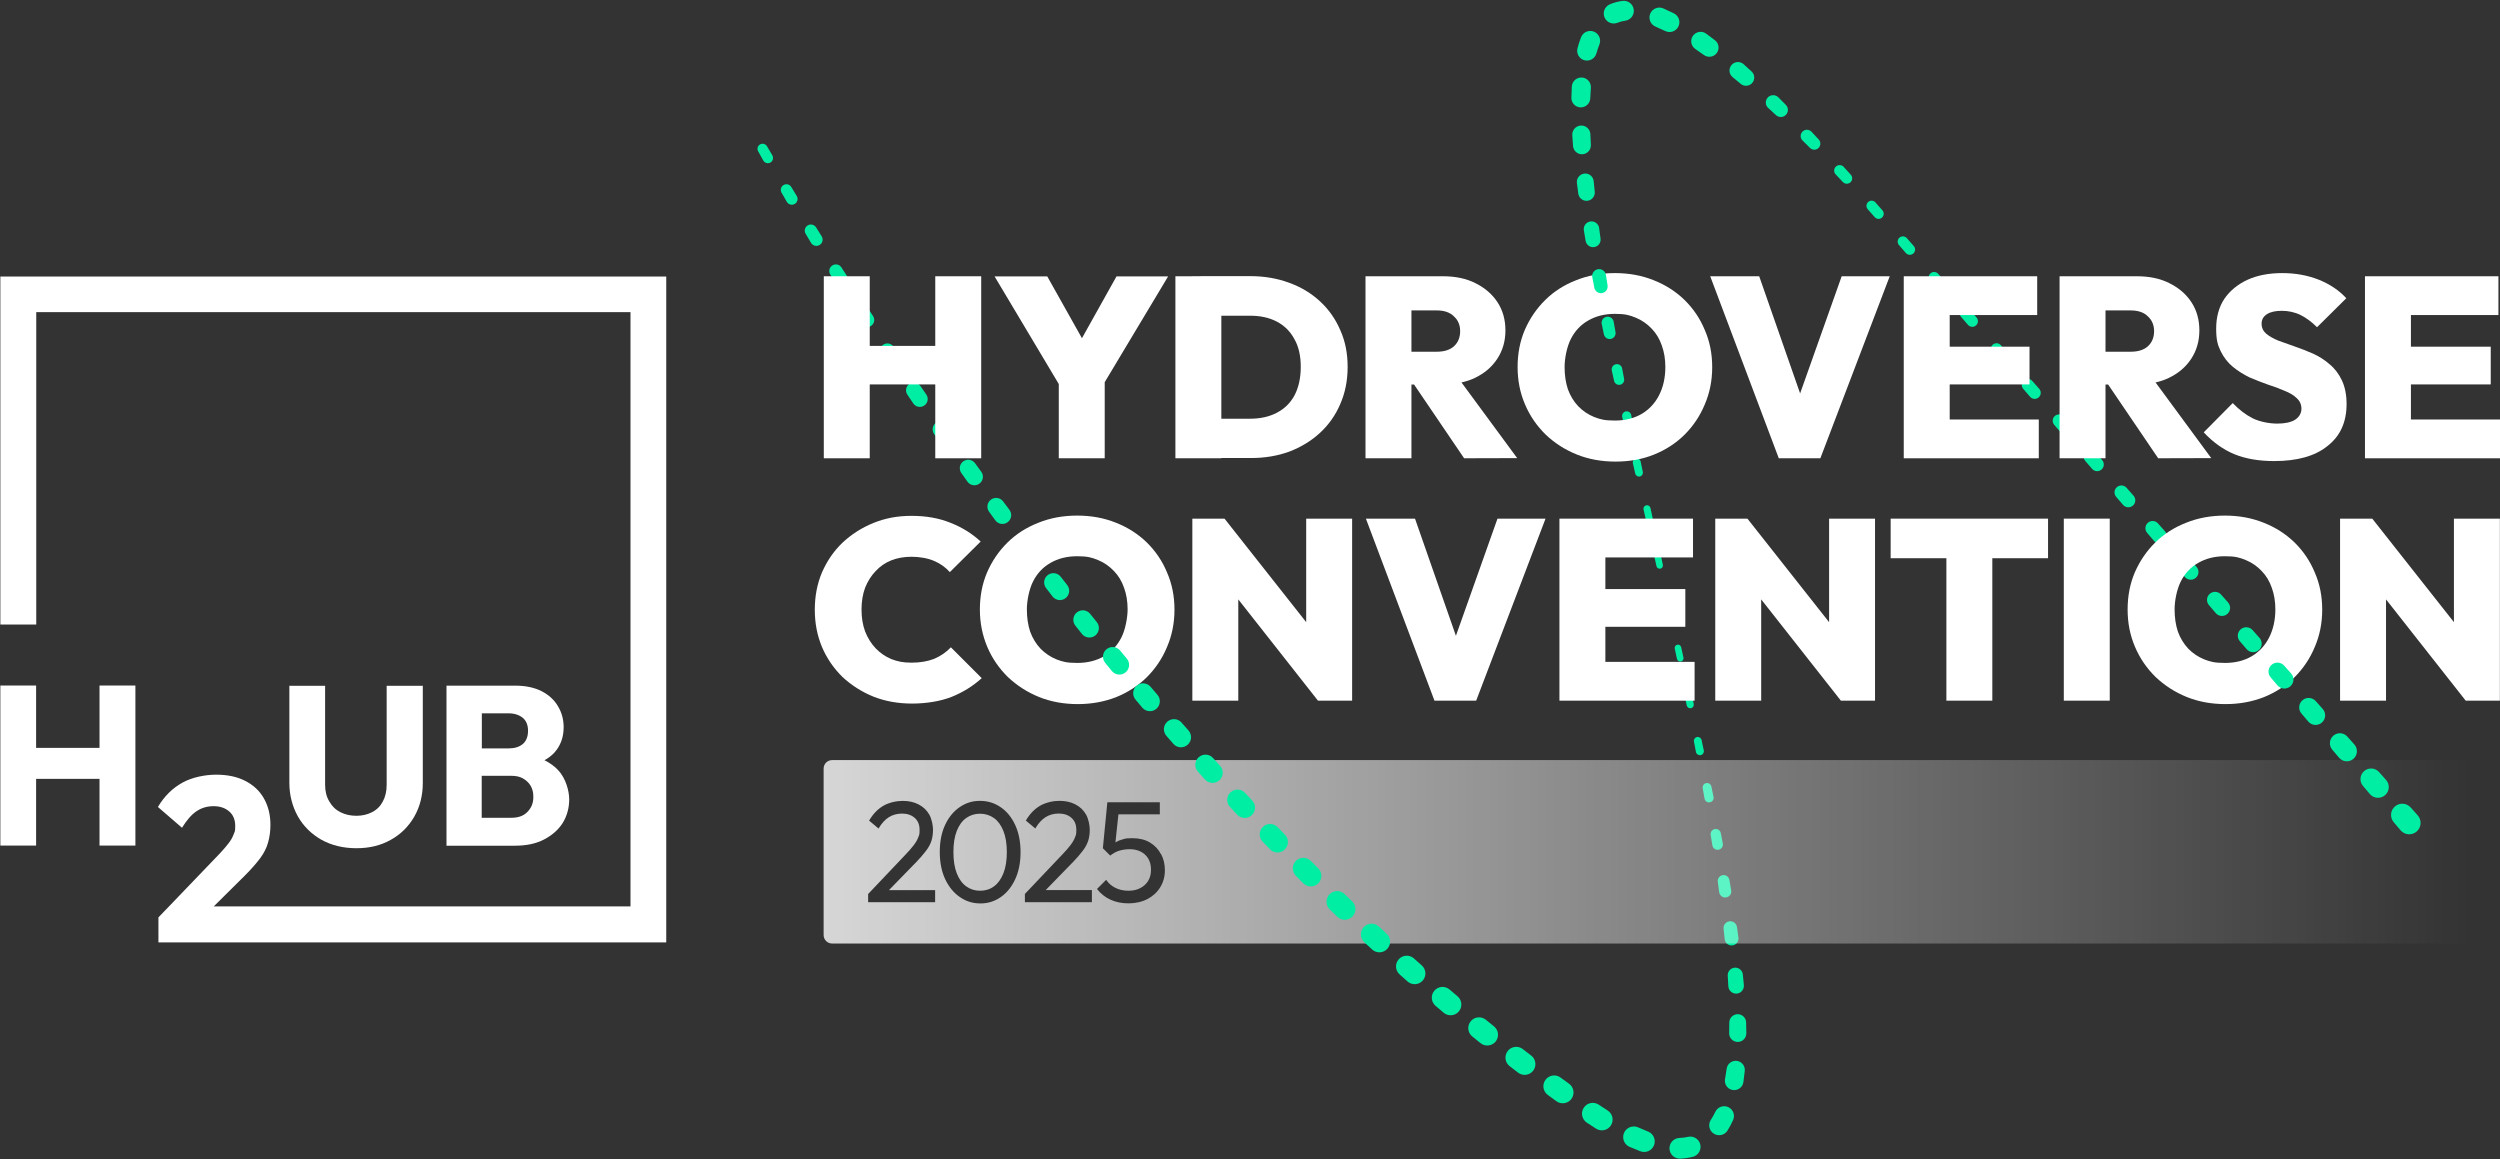
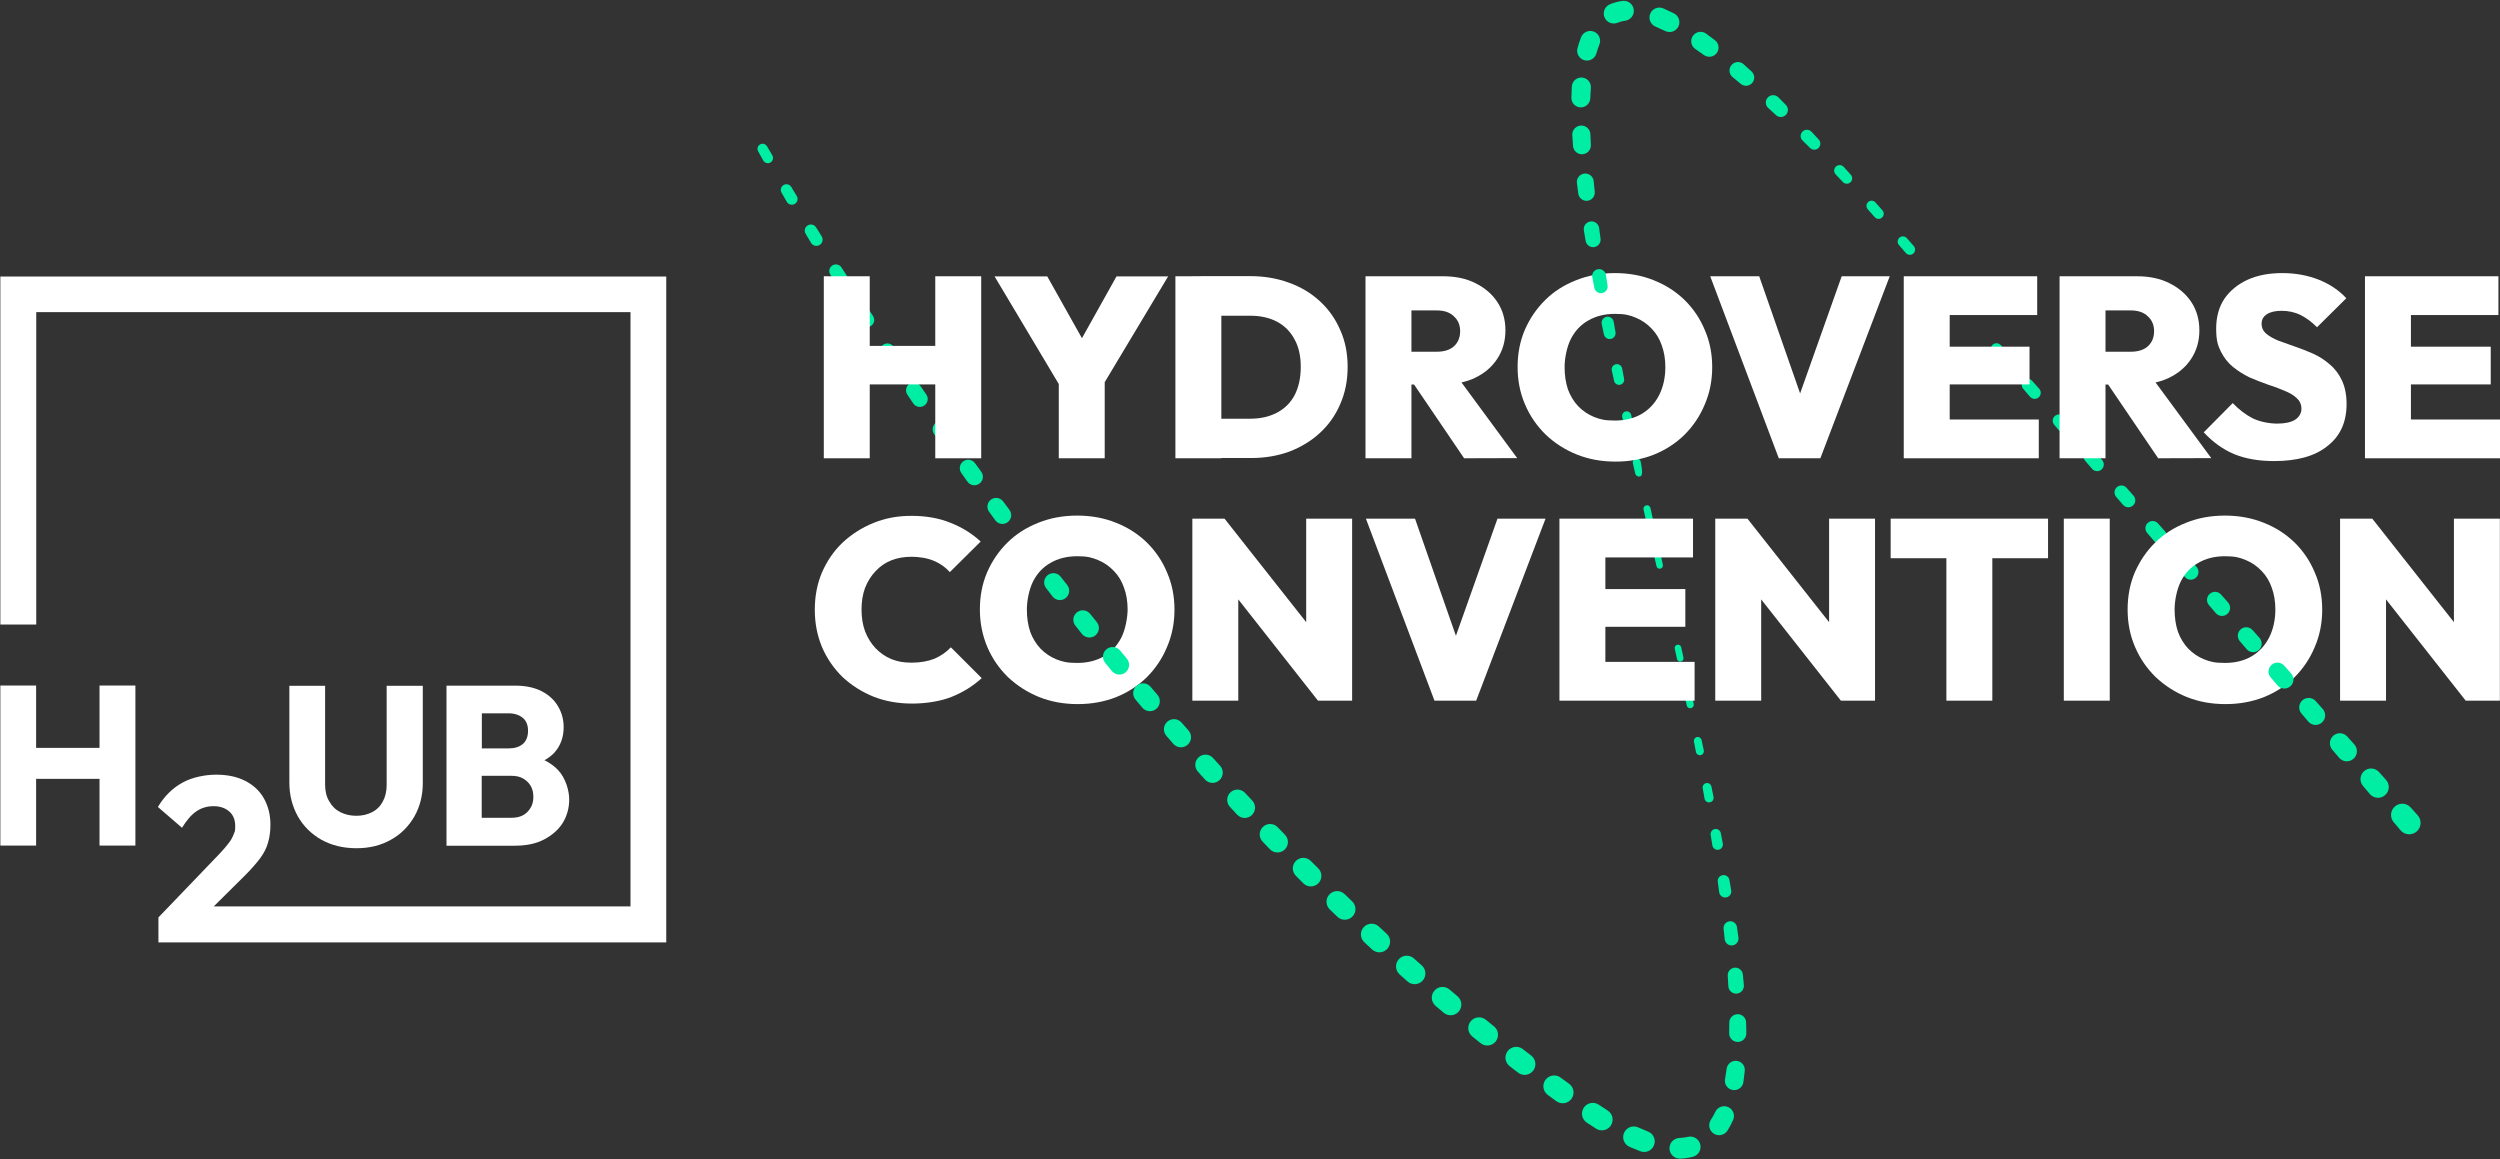
<svg xmlns="http://www.w3.org/2000/svg" width="1184" height="549" viewBox="0 0 1184 549" fill="none">
  <rect x="0" y="0" width="1184" height="549" fill="#333333" stroke="none" />
  <path d="M363.25 69.267L365.777 73.568C366.467 74.753 366.072 76.264 364.899 76.954C363.727 77.644 362.21 77.249 361.52 76.076C361.514 76.064 361.501 76.038 361.489 76.026L359.056 71.65C358.41 70.49 358.83 69.023 359.99 68.377C361.138 67.744 362.573 68.139 363.232 69.261V69.274L363.25 69.267Z" fill="#00EDA4" />
  <path d="M374.749 88.553L377.338 92.816C378.122 94.108 377.708 95.788 376.423 96.566C375.138 97.343 373.464 96.935 372.68 95.65L372.655 95.6L370.147 91.268C369.407 89.989 369.84 88.352 371.119 87.613C372.379 86.879 373.99 87.299 374.743 88.534V88.547L374.749 88.553Z" fill="#00EDA4" />
  <path d="M386.504 107.692L389.149 111.924C390.015 113.316 389.595 115.134 388.215 115.999C386.83 116.865 385.012 116.445 384.146 115.065C384.14 115.053 384.121 115.028 384.115 115.015L381.545 110.721C380.723 109.347 381.168 107.561 382.548 106.739C383.908 105.931 385.657 106.357 386.497 107.686V107.699L386.504 107.692Z" fill="#00EDA4" />
  <path d="M398.515 126.666L401.211 130.86C402.158 132.346 401.732 134.309 400.258 135.261C398.785 136.208 396.816 135.782 395.87 134.309C395.863 134.296 395.845 134.271 395.838 134.258L393.211 129.995C392.302 128.522 392.76 126.597 394.233 125.688C395.688 124.791 397.587 125.224 398.509 126.66V126.672L398.515 126.666Z" fill="#00EDA4" />
  <path d="M410.735 145.512L413.481 149.681C414.503 151.242 414.077 153.33 412.522 154.352C410.974 155.374 408.886 154.948 407.864 153.393C407.858 153.38 407.839 153.355 407.833 153.349L405.149 149.123C404.165 147.575 404.623 145.518 406.171 144.534C407.701 143.562 409.732 144.001 410.729 145.506V145.518L410.735 145.512Z" fill="#00EDA4" />
  <path d="M423.18 164.201L425.977 168.333C427.074 169.963 426.647 172.17 425.024 173.273C423.4 174.37 421.193 173.944 420.09 172.32C420.083 172.308 420.064 172.283 420.058 172.27L417.325 168.076C416.265 166.452 416.723 164.277 418.347 163.217C419.952 162.17 422.096 162.603 423.168 164.189V164.201H423.18Z" fill="#00EDA4" />
  <path d="M435.852 182.741L438.698 186.842C439.877 188.547 439.457 190.873 437.758 192.051C436.065 193.23 433.733 192.81 432.554 191.111C432.548 191.099 432.529 191.073 432.517 191.061L429.727 186.898C428.592 185.205 429.043 182.904 430.742 181.769C432.422 180.647 434.686 181.08 435.833 182.729V182.741H435.852Z" fill="#00EDA4" />
  <path d="M448.71 201.14L451.594 205.209C452.836 206.964 452.422 209.39 450.673 210.625C448.923 211.867 446.503 211.453 445.262 209.704C445.262 209.698 445.237 209.672 445.231 209.666L442.384 205.541C441.174 203.792 441.613 201.397 443.362 200.187C445.099 198.989 447.469 199.409 448.685 201.127V201.14H448.71Z" fill="#00EDA4" />
  <path d="M461.79 219.391L464.724 223.422H464.73C466.04 225.228 465.645 227.742 463.846 229.052C462.047 230.362 459.533 229.967 458.222 228.168C458.222 228.162 458.197 228.137 458.191 228.124L455.294 224.036C454.022 222.237 454.442 219.748 456.241 218.469C458.028 217.203 460.492 217.61 461.777 219.372V219.384L461.79 219.391Z" fill="#00EDA4" />
  <path d="M475.092 237.472L478.076 241.466V241.478C479.461 243.322 479.085 245.93 477.242 247.309C475.399 248.688 472.784 248.312 471.411 246.469C471.411 246.463 471.386 246.431 471.38 246.425L468.433 242.375C467.092 240.525 467.499 237.942 469.342 236.601C471.173 235.265 473.731 235.66 475.085 237.466V237.478L475.092 237.472Z" fill="#00EDA4" />
  <path d="M488.621 255.385L491.655 259.342V259.354C493.11 261.241 492.753 263.943 490.865 265.392C488.978 266.84 486.276 266.483 484.828 264.595C484.828 264.589 484.803 264.564 484.797 264.558L481.793 260.545C480.377 258.652 480.759 255.975 482.652 254.558C484.533 253.154 487.185 253.523 488.608 255.379V255.392L488.621 255.385Z" fill="#00EDA4" />
  <path d="M502.345 273.141L505.424 277.059V277.072C506.935 278.984 506.602 281.755 504.69 283.26C502.778 284.764 500.007 284.432 498.502 282.514L498.477 282.482L495.418 278.514C493.938 276.595 494.295 273.843 496.214 272.363C498.12 270.896 500.853 271.235 502.339 273.122V273.134L502.345 273.141Z" fill="#00EDA4" />
  <path d="M795.416 538.925C796.789 538.881 798.124 538.718 799.397 538.418H799.416C802.03 537.797 804.644 539.421 805.259 542.035C805.867 544.618 804.287 547.207 801.723 547.859C799.76 548.361 797.773 548.631 795.817 548.725H795.804C793.096 548.856 790.801 546.769 790.669 544.06C790.538 541.352 792.626 539.057 795.334 538.925C795.353 538.925 795.403 538.925 795.422 538.925H795.416Z" fill="#00EDA4" />
  <path d="M810.254 530.36C811.037 529.175 811.74 527.896 812.379 526.56V526.548C813.489 524.234 816.254 523.256 818.567 524.36C820.843 525.444 821.827 528.153 820.799 530.441C820.04 532.128 819.175 533.802 818.16 535.419V535.432C816.774 537.626 813.884 538.297 811.683 536.918C809.489 535.545 808.818 532.648 810.197 530.448C810.21 530.422 810.241 530.379 810.26 530.353L810.254 530.36Z" fill="#00EDA4" />
  <path d="M816.994 511.012L817.721 506.266L817.752 506.072C818.116 503.708 820.323 502.091 822.68 502.448C824.994 502.806 826.599 504.937 826.316 507.251L825.683 512.411C825.389 514.824 823.188 516.542 820.774 516.247C818.36 515.953 816.643 513.752 816.937 511.338C816.937 511.301 816.95 511.263 816.95 511.226L816.981 511.006L816.994 511.012Z" fill="#00EDA4" />
  <path d="M818.937 489.262L818.994 484.347V484.259C819.019 482.058 820.831 480.29 823.031 480.321C825.194 480.347 826.931 482.096 826.969 484.24L827.063 489.325C827.1 491.569 825.314 493.425 823.069 493.462C820.825 493.5 818.969 491.713 818.931 489.469C818.931 489.431 818.931 489.4 818.931 489.362V489.256L818.937 489.262Z" fill="#00EDA4" />
  <path d="M818.542 467.074L818.254 462.127V462.083C818.135 460.102 819.646 458.403 821.627 458.284C823.564 458.171 825.232 459.619 825.414 461.532L825.89 466.553C826.085 468.578 824.592 470.372 822.574 470.566C820.549 470.76 818.749 469.268 818.561 467.249C818.561 467.212 818.555 467.174 818.555 467.136V467.074H818.542Z" fill="#00EDA4" />
  <path d="M816.807 444.805L816.293 439.858V439.833C816.105 438.078 817.377 436.51 819.133 436.328C820.845 436.153 822.387 437.369 822.625 439.056L823.327 444.034C823.578 445.827 822.33 447.488 820.537 447.739C818.744 447.99 817.083 446.742 816.832 444.949C816.832 444.918 816.826 444.88 816.82 444.849V444.811L816.807 444.805Z" fill="#00EDA4" />
  <path d="M814.206 422.551L813.541 417.61V417.598C813.334 416.068 814.4 414.663 815.93 414.457C817.422 414.256 818.801 415.278 819.052 416.751L819.898 421.692C820.168 423.259 819.115 424.745 817.547 425.014C815.98 425.284 814.494 424.231 814.224 422.663C814.224 422.632 814.212 422.601 814.212 422.576V422.551H814.206Z" fill="#00EDA4" />
  <path d="M810.969 400.359L810.179 395.431V395.419C809.966 394.089 810.869 392.842 812.198 392.629C813.502 392.422 814.725 393.287 814.976 394.572L815.916 399.494C816.179 400.854 815.283 402.171 813.922 402.428C812.562 402.685 811.245 401.795 810.988 400.434C810.988 400.415 810.982 400.39 810.976 400.371V400.353L810.969 400.359Z" fill="#00EDA4" />
  <path d="M807.27 378.224L806.398 373.303C806.198 372.155 806.957 371.071 808.098 370.864C809.214 370.663 810.286 371.397 810.518 372.5L811.533 377.403C811.778 378.575 811.025 379.723 809.847 379.967C808.668 380.212 807.527 379.453 807.283 378.281C807.283 378.262 807.276 378.243 807.27 378.23V378.212V378.224Z" fill="#00EDA4" />
  <path d="M803.201 356.129L802.248 351.226C802.054 350.223 802.706 349.251 803.709 349.057C804.7 348.863 805.653 349.502 805.866 350.48L806.913 355.377C807.132 356.399 806.48 357.408 805.458 357.627C804.436 357.847 803.427 357.195 803.208 356.173C803.208 356.167 803.208 356.154 803.208 356.148V356.135L803.201 356.129Z" fill="#00EDA4" />
  <path d="M798.831 334.086L797.822 329.196C797.634 328.293 798.21 327.409 799.113 327.221C800.01 327.033 800.888 327.61 801.082 328.5L802.148 333.384C802.348 334.3 801.772 335.202 800.856 335.403C799.941 335.604 799.038 335.021 798.837 334.111V334.093L798.831 334.086Z" fill="#00EDA4" />
  <path d="M794.217 312.076L793.163 307.192C792.982 306.352 793.514 305.518 794.355 305.336C795.195 305.155 796.029 305.681 796.21 306.528L797.289 311.412C797.477 312.258 796.938 313.098 796.091 313.286C795.245 313.474 794.405 312.935 794.217 312.089V312.076Z" fill="#00EDA4" />
  <path d="M789.434 290.113L788.343 285.235C788.161 284.414 788.675 283.599 789.496 283.417C790.318 283.235 791.133 283.749 791.314 284.57L792.393 289.454C792.575 290.276 792.054 291.084 791.239 291.266C790.424 291.448 789.609 290.934 789.427 290.113H789.434Z" fill="#00EDA4" />
  <path d="M784.518 268.155L783.409 263.278C783.214 262.431 783.747 261.597 784.587 261.403C785.434 261.209 786.274 261.742 786.462 262.582V262.594L787.534 267.478C787.716 268.312 787.189 269.133 786.355 269.321C785.528 269.503 784.706 268.983 784.518 268.155Z" fill="#00EDA4" />
  <path d="M779.503 246.22L778.381 241.342C778.174 240.433 778.738 239.53 779.647 239.317C780.557 239.104 781.459 239.674 781.672 240.583C781.672 240.583 781.672 240.602 781.672 240.608L782.726 245.499C782.92 246.389 782.35 247.267 781.459 247.461C780.575 247.649 779.704 247.097 779.503 246.22Z" fill="#00EDA4" />
-   <path d="M774.451 224.282L773.328 219.41C773.096 218.395 773.73 217.379 774.745 217.147C775.761 216.915 776.777 217.548 777.009 218.564C777.009 218.577 777.015 218.595 777.015 218.602L778.037 223.492C778.244 224.483 777.61 225.461 776.62 225.667C775.642 225.874 774.676 225.254 774.457 224.282H774.451Z" fill="#00EDA4" />
+   <path d="M774.451 224.282L773.328 219.41C773.096 218.395 773.73 217.379 774.745 217.147C775.761 216.915 776.777 217.548 777.009 218.564C777.009 218.577 777.015 218.595 777.015 218.602C778.244 224.483 777.61 225.461 776.62 225.667C775.642 225.874 774.676 225.254 774.457 224.282H774.451Z" fill="#00EDA4" />
  <path d="M769.396 202.344L768.28 197.466C768.01 196.293 768.744 195.127 769.916 194.858C771.089 194.588 772.255 195.322 772.524 196.494C772.524 196.513 772.531 196.525 772.537 196.544V196.557L773.521 201.46C773.753 202.601 773.013 203.71 771.872 203.942C770.75 204.168 769.659 203.453 769.402 202.35L769.396 202.344Z" fill="#00EDA4" />
  <path d="M787.878 4.035L792.693 6.305C795.019 7.402 796.016 10.173 794.919 12.499C793.834 14.806 791.094 15.809 788.781 14.756L788.492 14.624L784.241 12.687L783.934 12.549C781.577 11.477 780.536 8.693 781.608 6.336C782.68 3.979 785.464 2.938 787.821 4.01C787.834 4.01 787.865 4.029 787.878 4.035Z" fill="#00EDA4" />
  <path d="M808.073 15.959L812.167 19.031C814.098 20.48 814.487 23.213 813.039 25.144C811.622 27.031 808.97 27.445 807.045 26.103L806.945 26.034L802.945 23.232L802.851 23.163C800.838 21.752 800.349 18.981 801.76 16.968C803.17 14.956 805.942 14.467 807.954 15.878C807.985 15.903 808.036 15.94 808.073 15.965V15.959Z" fill="#00EDA4" />
  <path d="M825.803 30.441L829.539 33.846C831.132 35.294 831.245 37.764 829.796 39.356C828.392 40.899 826.028 41.055 824.436 39.739L824.386 39.695L820.58 36.541L820.536 36.504C818.825 35.087 818.586 32.554 820.003 30.842C821.42 29.131 823.953 28.892 825.665 30.309C825.709 30.347 825.765 30.397 825.809 30.435L825.803 30.441Z" fill="#00EDA4" />
  <path d="M842.247 46.103L845.783 49.683C847.087 51.006 847.081 53.132 845.758 54.442C844.479 55.708 842.435 55.733 841.118 54.53L841.087 54.505L837.432 51.138L837.407 51.119C835.99 49.815 835.896 47.614 837.2 46.197C838.504 44.781 840.705 44.687 842.122 45.99C842.159 46.028 842.203 46.072 842.241 46.103H842.247Z" fill="#00EDA4" />
  <path d="M857.935 62.403L861.352 66.077C862.43 67.237 862.367 69.055 861.207 70.133C860.073 71.187 858.317 71.149 857.232 70.071L857.214 70.052L853.684 66.541L853.671 66.528C852.505 65.375 852.505 63.494 853.659 62.328C854.812 61.168 856.693 61.162 857.859 62.315C857.884 62.34 857.916 62.372 857.941 62.397L857.935 62.403Z" fill="#00EDA4" />
  <path d="M873.188 79.042L876.543 82.766C877.483 83.813 877.402 85.424 876.355 86.365C875.32 87.293 873.74 87.224 872.793 86.221L872.781 86.208L869.37 82.572H869.364C868.38 81.518 868.436 79.87 869.483 78.891C870.53 77.907 872.173 77.963 873.157 79.01C873.163 79.023 873.182 79.042 873.195 79.048L873.188 79.042Z" fill="#00EDA4" />
  <path d="M888.205 95.871L891.521 99.621C892.411 100.63 892.317 102.166 891.308 103.056C890.299 103.947 888.763 103.852 887.872 102.843L884.568 99.1C883.678 98.085 883.772 96.549 884.775 95.652C885.784 94.762 887.321 94.856 888.211 95.859L888.205 95.871Z" fill="#00EDA4" />
  <path d="M903.074 112.783L906.372 116.538C907.281 117.573 907.181 119.152 906.146 120.062C905.112 120.971 903.532 120.87 902.623 119.836L902.61 119.823L899.338 116.043C898.441 115.008 898.554 113.441 899.595 112.551C900.623 111.66 902.178 111.767 903.074 112.789V112.783Z" fill="#00EDA4" />
-   <path d="M917.928 129.69L921.226 133.445C922.166 134.517 922.066 136.154 920.988 137.094C919.916 138.035 918.279 137.934 917.333 136.856L917.32 136.837L914.047 133.057C913.12 131.985 913.239 130.361 914.311 129.433C915.377 128.511 916.988 128.624 917.916 129.684L917.928 129.69Z" fill="#00EDA4" />
-   <path d="M932.78 146.59L936.078 150.345C937.056 151.455 936.943 153.148 935.833 154.126C934.724 155.104 933.031 154.991 932.053 153.881L932.04 153.862L928.768 150.082C927.808 148.972 927.928 147.292 929.044 146.333C930.147 145.38 931.815 145.492 932.78 146.59Z" fill="#00EDA4" />
  <path d="M947.633 163.499L950.931 167.255C951.94 168.402 951.827 170.151 950.68 171.16C949.532 172.17 947.783 172.057 946.774 170.91L946.761 170.891L943.489 167.11C942.498 165.963 942.623 164.226 943.771 163.236C944.912 162.245 946.636 162.371 947.633 163.499Z" fill="#00EDA4" />
  <path d="M962.478 180.402L965.783 184.151C966.83 185.343 966.717 187.154 965.525 188.201C964.334 189.248 962.522 189.136 961.475 187.944C961.475 187.944 961.457 187.926 961.45 187.919L958.19 184.133C957.168 182.941 957.3 181.155 958.491 180.126C959.67 179.111 961.444 179.236 962.472 180.402H962.478Z" fill="#00EDA4" />
  <path d="M977.369 197.28L980.679 201.029C981.783 202.277 981.663 204.183 980.416 205.28C979.168 206.383 977.262 206.264 976.165 205.016C976.165 205.016 976.146 204.991 976.14 204.985L972.88 201.192C971.808 199.944 971.946 198.063 973.193 196.991C974.428 195.926 976.297 196.057 977.369 197.28Z" fill="#00EDA4" />
  <path d="M992.259 214.151L995.57 217.9C996.723 219.204 996.598 221.204 995.294 222.357C993.99 223.511 991.99 223.386 990.836 222.082C990.836 222.082 990.817 222.057 990.811 222.05L987.551 218.257C986.429 216.947 986.573 214.978 987.883 213.85C989.181 212.734 991.131 212.872 992.266 214.151H992.259Z" fill="#00EDA4" />
  <path d="M1007.14 231.02L1010.45 234.769C1011.66 236.136 1011.53 238.224 1010.17 239.428C1008.8 240.631 1006.71 240.506 1005.51 239.139C1005.51 239.139 1005.48 239.114 1005.48 239.108L1002.22 235.315C1001.04 233.948 1001.2 231.885 1002.57 230.707C1003.93 229.541 1005.96 229.685 1007.15 231.02H1007.14Z" fill="#00EDA4" />
  <path d="M1022.03 247.893L1025.35 251.636C1026.62 253.065 1026.48 255.247 1025.05 256.513C1023.63 257.78 1021.44 257.648 1020.18 256.219C1020.17 256.206 1020.15 256.181 1020.14 256.175L1016.89 252.376C1015.66 250.946 1015.83 248.789 1017.26 247.561C1018.68 246.351 1020.8 246.501 1022.03 247.887V247.893Z" fill="#00EDA4" />
  <path d="M1036.96 264.733L1040.28 268.476C1041.62 269.987 1041.47 272.294 1039.96 273.635C1038.45 274.971 1036.15 274.833 1034.8 273.322C1034.79 273.309 1034.77 273.284 1034.76 273.272L1031.51 269.472C1030.21 267.955 1030.38 265.679 1031.9 264.382C1033.4 263.103 1035.64 263.259 1036.95 264.733H1036.96Z" fill="#00EDA4" />
  <path d="M1051.89 281.575L1055.21 285.318C1056.62 286.91 1056.47 289.343 1054.88 290.754C1053.29 292.164 1050.85 292.02 1049.44 290.427C1049.43 290.415 1049.41 290.39 1049.4 290.377L1046.15 286.578C1044.78 284.979 1044.97 282.578 1046.57 281.211C1048.15 279.857 1050.52 280.033 1051.89 281.581V281.575Z" fill="#00EDA4" />
-   <path opacity="0.8" fill-rule="evenodd" clip-rule="evenodd" d="M390.07 363.983C390.07 361.774 391.861 359.983 394.07 359.983H1180C1182.21 359.983 1184 361.774 1184 363.983V442.851C1184 445.06 1182.21 446.851 1180 446.851H394.07C391.861 446.851 390.07 445.06 390.07 442.851V363.983ZM433.6 408.664C435.72 406.44 437.388 404.529 438.605 402.895C439.821 401.297 440.655 399.698 441.141 398.169C441.628 396.64 441.871 394.868 441.871 392.922C441.871 390.976 441.28 387.813 440.099 385.763C438.917 383.713 437.249 382.114 435.095 381.002C432.94 379.855 430.403 379.299 427.484 379.299C424.565 379.299 420.916 380.098 418.275 381.662C415.634 383.226 413.41 385.554 411.603 388.647L416.086 392.4C417.476 390.003 419.109 388.195 420.916 387.049C422.723 385.902 424.843 385.311 427.241 385.311C429.639 385.311 431.689 386.006 433.218 387.361C434.747 388.717 435.512 390.593 435.512 393.026C435.512 395.012 435.373 395.353 435.095 396.036C435.032 396.189 434.963 396.36 434.886 396.571C434.469 397.717 433.774 398.934 432.732 400.289C431.724 401.644 430.334 403.208 428.596 405.015L411.151 423.398V427.291H442.879V421.557H421.02L433.531 408.699L433.6 408.664ZM464.12 379.286C467.699 379.286 470.931 380.259 473.85 382.24C476.769 384.221 479.063 387.001 480.766 390.65C482.469 394.264 483.337 398.642 483.337 403.577C483.337 408.512 482.469 412.821 480.766 416.47C479.063 420.119 476.769 422.934 473.885 424.914C471.001 426.895 467.873 427.868 464.328 427.868C460.784 427.868 457.552 426.895 454.633 424.88C451.714 422.899 449.385 420.049 447.648 416.4C445.945 412.751 445.076 408.442 445.076 403.508C445.076 398.573 445.91 394.299 447.613 390.65C449.316 387.036 451.609 384.221 454.529 382.24C457.413 380.259 460.54 379.286 464.12 379.286ZM470.757 419.771C472.634 418.416 474.128 416.331 475.206 413.62C476.283 410.91 476.839 407.504 476.839 403.542C476.839 399.581 476.283 396.245 475.206 393.534C474.128 390.823 472.634 388.773 470.723 387.418C468.811 386.063 466.552 385.368 464.12 385.368C461.687 385.368 459.498 386.063 457.587 387.418C455.675 388.773 454.216 390.789 453.138 393.499C452.061 396.21 451.54 399.546 451.54 403.542C451.54 407.539 452.061 410.91 453.138 413.62C454.181 416.331 455.675 418.381 457.587 419.771C459.498 421.161 461.687 421.856 464.189 421.856C466.691 421.856 468.881 421.161 470.757 419.771ZM507.836 408.641C509.956 406.416 511.624 404.505 512.84 402.872C514.057 401.273 514.891 399.675 515.377 398.146C515.864 396.617 516.107 394.844 516.107 392.898C516.107 390.952 515.516 387.79 514.335 385.739C513.153 383.689 511.485 382.091 509.331 380.979C507.176 379.832 504.639 379.276 501.72 379.276C498.801 379.276 495.152 380.075 492.511 381.639C489.87 383.203 487.646 385.531 485.839 388.624L490.322 392.377C491.712 389.979 493.345 388.172 495.152 387.025C496.959 385.879 499.079 385.288 501.477 385.288C503.875 385.288 505.925 385.983 507.454 387.338C508.983 388.693 509.748 390.57 509.748 393.002C509.748 394.989 509.609 395.33 509.33 396.013C509.268 396.166 509.199 396.337 509.122 396.547C508.705 397.694 508.01 398.91 506.967 400.266C505.96 401.621 504.57 403.185 502.832 404.992L485.387 423.375V427.267H517.115V421.533H495.256L507.767 408.675L507.836 408.641ZM544.631 399.02C546.889 400.376 548.627 402.217 549.843 404.546L549.878 404.476C551.094 406.77 551.685 409.237 551.685 412.226C551.685 415.214 550.921 417.89 549.461 420.253C548.001 422.616 545.986 424.458 543.379 425.814C540.773 427.169 537.611 427.829 534.448 427.829C531.286 427.829 528.436 427.238 525.9 426.092C523.398 424.945 521.278 423.242 519.54 421.018L523.884 416.674C524.927 418.273 526.351 419.524 528.193 420.462C530.035 421.4 532.19 421.852 534.344 421.852C536.499 421.852 538.375 421.47 539.974 420.636C541.607 419.802 542.858 418.655 543.762 417.195C544.665 415.701 545.117 413.998 545.117 411.913C545.117 409.828 544.665 408.056 543.796 406.596C542.893 405.137 541.711 404.059 540.182 403.295C538.653 402.565 537.055 402.183 535.178 402.183C533.302 402.183 531.634 402.426 530.104 402.878C528.61 403.329 527.151 404.129 525.795 405.206L522.32 401.731L524.44 379.942H549.287V385.676H529.687L528.263 398.986C528.332 398.916 528.402 398.847 528.506 398.812C529.514 398.221 530.626 397.769 531.912 397.457C532.136 397.401 532.316 397.349 532.481 397.302C533.233 397.087 533.644 396.97 536.325 396.97C539.592 396.97 542.372 397.665 544.631 399.02Z" fill="url(#paint0_linear_718_419)" />
  <path d="M47.134 354.195H17.103V324.665H0.175V400.464H17.103V368.866H47.134V400.464H64.124V324.665H47.134V354.195Z" fill="white" />
  <path d="M137.04 324.665V370.621C137.04 376.577 138.419 381.843 141.053 386.608C143.686 391.248 147.447 395.009 152.212 397.705C156.977 400.339 162.494 401.718 168.827 401.718C175.159 401.718 180.488 400.339 185.127 397.705C189.892 395.072 193.528 391.373 196.224 386.734C198.858 382.094 200.237 376.765 200.237 370.872V324.791H183.121V371.749C183.121 374.822 182.494 377.392 181.303 379.586C180.112 381.843 178.419 383.536 176.162 384.665C173.968 385.793 171.522 386.358 168.764 386.358C166.005 386.358 163.497 385.793 161.24 384.665C158.983 383.536 157.228 381.843 155.974 379.586C154.595 377.329 153.968 374.696 153.968 371.624V324.791H137.103V324.665H137.04Z" fill="white" />
  <path d="M266.944 344.413C266.944 340.777 266.067 337.517 264.311 334.57C262.556 331.498 259.985 329.178 256.537 327.36C253.089 325.605 248.888 324.727 244.123 324.727H211.459V400.525H243.872C249.264 400.525 253.841 399.585 257.665 397.579C261.49 395.573 264.436 393.002 266.505 389.742C268.512 386.482 269.577 382.657 269.577 378.582C269.577 374.507 267.885 368.551 264.436 364.852C262.681 362.908 260.424 361.341 257.853 360.024C259.672 359.084 261.239 357.83 262.493 356.513C265.44 353.253 266.944 349.241 266.944 344.413ZM228.199 337.83H240.863C243.622 337.83 245.816 338.583 247.509 339.899C249.202 341.278 250.079 343.347 250.079 346.106C250.079 348.865 249.202 351.059 247.509 352.438C245.816 353.817 243.559 354.444 240.863 354.444H228.199V337.83ZM249.828 384.475C248.01 386.419 245.44 387.297 242.18 387.297H228.136V367.422H242.18C244.374 367.422 246.192 367.799 247.697 368.676C249.202 369.554 250.455 370.683 251.333 372.187C252.211 373.692 252.587 375.385 252.587 377.266C252.65 380.212 251.709 382.532 249.828 384.475Z" fill="white" />
  <path d="M0.175 130.9V295.788H17.166V147.828H298.605V429.267H101.24L116.099 414.533C119.045 411.586 121.365 408.891 123.183 406.508C124.939 404.126 126.255 401.618 126.945 399.047C127.697 396.477 128.074 393.656 128.074 390.646C128.074 385.819 127.008 381.681 124.939 378.044C122.87 374.408 119.861 371.712 116.036 369.769C112.212 367.825 107.635 366.885 102.369 366.885C97.102 366.885 90.895 368.139 86.319 370.709C81.679 373.28 77.792 377.104 74.783 382.182L86.193 392.026C88.45 388.389 90.707 385.756 93.09 384.189C95.472 382.559 98.231 381.806 101.177 381.806C104.124 381.806 106.632 382.621 108.575 384.314C110.519 386.007 111.397 388.327 111.397 391.21C111.397 394.094 111.146 393.781 110.644 395.16C110.143 396.54 109.39 397.919 108.262 399.361C107.133 400.803 105.754 402.496 103.999 404.314L79.986 429.329L75.033 434.47V446.32H315.532V130.962H0.175V130.9Z" fill="white" />
  <path d="M411.908 182.06H442.942V217.044H464.697V130.838H442.942V163.816H411.908V130.838H390.153V217.044H411.908V182.06Z" fill="white" />
  <path d="M501.437 217.043H523.192V180.993L553.223 130.9H528.772L512.409 160.178L495.983 130.9H471.03L501.437 181.871V217.043Z" fill="white" />
  <path d="M578.427 217.047V216.922H592.408C598.991 216.922 605.009 215.919 610.527 213.912C616.106 211.781 620.997 208.834 625.135 205.01C629.272 201.185 632.47 196.671 634.727 191.405C637.047 186.138 638.238 180.245 638.238 173.787C638.238 167.33 637.109 161.562 634.727 156.295C632.47 151.029 629.272 146.515 625.135 142.69C620.997 138.866 616.106 135.919 610.527 133.913C604.947 131.844 598.803 130.778 592.157 130.778H570.464C570.464 130.841 556.671 130.841 556.671 130.841V217.047H578.427ZM604.759 152.346C608.332 154.226 611.091 156.985 613.034 160.621C615.041 164.132 616.044 168.521 616.044 173.725C616.044 178.928 615.041 183.505 613.097 187.204C611.154 190.84 608.332 193.599 604.696 195.48C601.122 197.361 596.922 198.301 592.031 198.301H578.427V149.524H592.094C596.984 149.524 601.185 150.465 604.759 152.346Z" fill="white" />
  <path d="M668.457 182.123H669.711L693.41 217.044C693.41 216.982 718.551 216.982 718.551 216.982L692.156 181.12C694.413 180.618 696.545 179.929 698.488 178.988C703.065 176.794 706.576 173.785 709.084 169.96C711.654 166.073 712.971 161.559 712.971 156.481C712.971 151.402 711.717 146.951 709.209 143.127C706.701 139.302 703.19 136.293 698.739 134.098C694.413 131.904 689.272 130.838 683.441 130.838H646.702V217.044H668.457V182.123ZM680.432 147.014C684.005 147.014 686.701 147.954 688.582 149.835C690.526 151.59 691.529 153.91 691.529 156.857C691.529 159.803 690.526 162.249 688.582 164.004C686.701 165.697 684.005 166.575 680.432 166.575H668.457V147.014H680.432Z" fill="white" />
  <path d="M797.797 142.06C793.659 138.048 788.769 134.913 783.189 132.719C777.609 130.462 771.465 129.333 764.819 129.333C758.173 129.333 752.029 130.462 746.449 132.719C740.807 134.913 735.979 137.985 731.841 142.06C727.704 146.136 724.506 150.838 722.124 156.292C719.867 161.621 718.738 167.452 718.738 173.784C718.738 180.116 719.867 186.01 722.249 191.527C724.569 196.981 727.829 201.684 731.967 205.759C736.167 209.771 741.12 212.969 746.7 215.226C752.28 217.483 758.424 218.611 765.07 218.611C771.716 218.611 777.672 217.546 783.189 215.351C788.831 213.094 793.659 209.959 797.797 205.884C801.935 201.746 805.132 196.981 807.389 191.527C809.709 186.135 810.9 180.242 810.9 173.91C810.9 167.577 809.772 161.747 807.389 156.292C805.132 150.838 801.935 146.136 797.797 142.06ZM785.759 187.138C783.816 190.963 781.057 193.909 777.484 196.041C773.91 198.11 769.709 199.176 764.819 199.176C759.929 199.176 757.923 198.612 754.976 197.483C752.092 196.292 749.584 194.599 747.453 192.405C745.321 190.148 743.691 187.452 742.562 184.38C741.497 181.182 740.995 177.671 740.995 173.784C740.995 169.897 741.998 164.38 743.942 160.556C745.885 156.731 748.644 153.784 752.217 151.778C755.791 149.709 759.992 148.643 764.882 148.643C769.772 148.643 771.778 149.27 774.725 150.462C777.609 151.653 780.117 153.408 782.248 155.665C784.38 157.86 785.947 160.493 787.013 163.565C788.142 166.637 788.706 170.085 788.706 173.784C788.706 178.863 787.703 183.314 785.759 187.138Z" fill="white" />
  <path d="M852.531 186.324L833.158 130.838H809.961L842.437 217.044H862.123L894.975 130.838H872.217L852.531 186.324Z" fill="white" />
  <path d="M923.375 217.044H965.569V198.675H923.375V182.06H961.18V164.192H923.375V149.208H964.816V130.838H923.375H918.861H901.62V217.044H918.861H923.375Z" fill="white" />
  <path d="M997.167 182.123H998.421L1022.12 217.044C1022.12 216.982 1047.26 216.982 1047.26 216.982L1020.87 181.12C1023.12 180.618 1025.19 179.929 1027.14 178.988C1031.71 176.794 1035.22 173.785 1037.73 169.96C1040.3 166.073 1041.62 161.559 1041.62 156.481C1041.62 151.402 1040.36 146.951 1037.86 143.127C1035.35 139.302 1031.84 136.293 1027.39 134.098C1023.06 131.904 1017.92 130.838 1012.09 130.838H975.412V217.044H997.167V182.123ZM1009.08 147.014C1012.65 147.014 1015.35 147.954 1017.23 149.835C1019.17 151.59 1020.18 153.91 1020.18 156.857C1020.18 159.803 1019.17 162.249 1017.23 164.004C1015.35 165.697 1012.65 166.575 1009.08 166.575H997.167V147.014H1009.08Z" fill="white" />
  <path d="M1109.14 180.179C1107.7 177.107 1105.76 174.537 1103.31 172.53C1100.99 170.461 1098.36 168.831 1095.54 167.515C1092.65 166.261 1089.83 165.132 1086.88 164.129C1084.06 163.126 1081.43 162.186 1078.98 161.308C1076.67 160.367 1074.72 159.239 1073.28 158.048C1071.84 156.794 1071.09 155.226 1071.09 153.283C1071.09 151.339 1071.96 149.835 1073.66 148.769C1075.35 147.703 1077.67 147.201 1080.68 147.201C1083.69 147.201 1086.76 147.828 1089.45 149.145C1092.15 150.462 1094.78 152.405 1097.35 154.976L1111.21 141.245C1107.76 137.484 1103.44 134.6 1098.17 132.468C1092.9 130.399 1087.14 129.333 1080.93 129.333C1074.72 129.333 1069.2 130.336 1064.5 132.468C1059.86 134.6 1056.16 137.609 1053.47 141.496C1050.9 145.383 1049.58 150.085 1049.58 155.603C1049.58 161.12 1050.33 163.502 1051.78 166.449C1053.22 169.333 1055.1 171.778 1057.48 173.722C1059.93 175.728 1062.56 177.358 1065.38 178.737C1068.33 179.991 1071.21 181.12 1074.03 182.123C1076.98 183.063 1079.55 184.004 1081.93 185.069C1084.38 186.01 1086.32 187.201 1087.76 188.58C1089.2 189.897 1089.96 191.59 1089.96 193.596C1089.96 195.602 1088.95 197.483 1086.95 198.8C1085 199.991 1082.18 200.618 1078.55 200.618C1074.91 200.618 1070.4 199.803 1067.01 198.173C1063.62 196.48 1060.43 194.035 1057.42 190.9L1043.69 204.756C1048.08 209.458 1052.9 212.906 1058.17 215.1C1063.56 217.295 1069.83 218.361 1077.04 218.361C1087.89 218.361 1096.35 216.041 1102.24 211.276C1108.33 206.574 1111.34 199.928 1111.34 191.339C1111.34 187.013 1110.58 183.251 1109.14 180.179Z" fill="white" />
  <path d="M1141.81 198.675V182.06H1179.61V164.192H1141.81V149.208H1183.25V130.838H1141.81H1137.29H1120.05V217.044H1137.29H1141.81H1184V198.675H1141.81Z" fill="white" />
  <path d="M398.992 320.608C403.255 324.558 408.146 327.693 413.725 329.95C419.305 332.144 425.387 333.21 431.97 333.21C438.553 333.21 445.324 332.144 450.59 330.075C455.919 327.943 460.747 324.997 464.947 321.172L450.339 306.564C448.145 308.884 445.512 310.702 442.44 312.019C439.368 313.21 435.794 313.837 431.719 313.837C427.644 313.837 425.073 313.273 422.127 312.144C419.305 310.953 416.86 309.26 414.728 307.066C412.597 304.809 410.904 302.113 409.713 299.041C408.584 295.969 408.02 292.521 408.02 288.696C408.02 284.872 408.584 281.424 409.713 278.352C410.967 275.279 412.597 272.646 414.728 270.452C416.797 268.195 419.305 266.502 422.127 265.374C425.011 264.245 428.208 263.681 431.719 263.681C435.23 263.681 439.305 264.308 442.314 265.624C445.324 266.878 447.832 268.696 449.838 270.953L464.446 256.471C460.308 252.646 455.543 249.7 450.089 247.568C444.634 245.374 438.553 244.308 431.719 244.308C424.885 244.308 419.18 245.437 413.6 247.694C408.083 249.951 403.193 253.085 398.992 257.035C394.854 260.985 391.657 265.687 389.274 271.142C387.017 276.471 385.889 282.364 385.889 288.759C385.889 295.154 387.017 300.922 389.274 306.376C391.594 311.831 394.854 316.533 398.992 320.608Z" fill="white" />
  <path d="M552.721 306.378C555.041 300.986 556.232 295.092 556.232 288.76C556.232 282.428 555.103 276.597 552.721 271.143C550.464 265.688 547.266 260.986 543.129 256.911C538.991 252.898 534.1 249.764 528.521 247.569C522.941 245.312 516.797 244.184 510.151 244.184C503.505 244.184 497.361 245.312 491.781 247.569C486.201 249.764 481.311 252.836 477.173 256.911C473.035 260.986 469.838 265.688 467.455 271.143C465.198 276.472 464.07 282.303 464.07 288.635C464.07 294.967 465.261 300.86 467.581 306.378C469.901 311.832 473.161 316.534 477.299 320.609C481.562 324.622 486.452 327.819 492.032 330.076C497.612 332.333 503.756 333.462 510.402 333.462C517.047 333.462 523.003 332.333 528.521 330.202C534.1 327.945 538.991 324.81 543.129 320.735C547.266 316.597 550.464 311.832 552.721 306.378ZM531.091 301.926C529.148 305.751 526.389 308.697 522.815 310.829C519.242 312.898 515.041 313.964 510.151 313.964C505.261 313.964 503.254 313.399 500.308 312.271C497.424 311.08 494.916 309.387 492.784 307.193C490.653 304.936 489.023 302.24 487.894 299.168C486.828 295.97 486.327 292.459 486.327 288.572C486.327 284.685 487.33 279.168 489.273 275.343C491.217 271.519 493.975 268.572 497.549 266.566C501.123 264.497 505.323 263.431 510.214 263.431C515.104 263.431 517.11 264.058 520.057 265.249C522.941 266.441 525.448 268.196 527.58 270.453C529.712 272.647 531.279 275.281 532.345 278.353C533.473 281.425 534.038 284.873 534.038 288.572C534.038 292.271 533.035 298.102 531.091 301.926Z" fill="white" />
  <path d="M618.613 294.655L579.93 245.628V245.753L579.868 245.628H564.695V331.834H586.451V283.872L624.193 331.834H640.369V245.628H618.613V294.655Z" fill="white" />
  <path d="M670.15 245.628H646.89L679.366 331.834H699.115L731.968 245.628H709.209L689.523 301.113L670.15 245.628Z" fill="white" />
  <path d="M760.304 296.85H798.172V278.982H760.304V263.997H801.808V245.628H760.304H755.853H738.549V331.834H755.853H760.304H802.561V313.464H760.304V296.85Z" fill="white" />
  <path d="M866.26 294.655L827.577 245.628V245.753L827.514 245.628H812.342V331.834H834.097V283.872L871.84 331.834H888.015V245.628H866.26V294.655Z" fill="white" />
  <path d="M895.413 264.374H921.807V331.834H943.563V264.374H969.957V245.628H895.413V264.374Z" fill="white" />
  <path d="M999.174 245.628H977.419V331.834H999.174V245.628Z" fill="white" />
  <path d="M1086.7 256.911C1082.56 252.898 1077.67 249.764 1072.09 247.569C1066.51 245.312 1060.36 244.184 1053.72 244.184C1047.07 244.184 1040.93 245.312 1035.35 247.569C1029.77 249.764 1024.88 252.836 1020.74 256.911C1016.6 260.986 1013.41 265.688 1011.02 271.143C1008.77 276.472 1007.64 282.303 1007.64 288.635C1007.64 294.967 1008.77 300.86 1011.15 306.378C1013.47 311.832 1016.73 316.534 1020.87 320.609C1025.13 324.622 1030.02 327.819 1035.6 330.076C1041.18 332.333 1047.32 333.462 1053.97 333.462C1060.62 333.462 1066.57 332.333 1072.09 330.202C1077.67 327.945 1082.56 324.81 1086.7 320.735C1090.83 316.597 1094.03 311.832 1096.29 306.378C1098.61 300.986 1099.8 295.092 1099.8 288.76C1099.8 282.428 1098.67 276.597 1096.29 271.143C1094.03 265.688 1090.83 260.986 1086.7 256.911ZM1074.66 301.926C1072.72 305.751 1069.96 308.697 1066.38 310.829C1062.81 312.898 1058.61 313.964 1053.72 313.964C1048.83 313.964 1046.82 313.399 1043.88 312.271C1040.99 311.08 1038.48 309.387 1036.35 307.193C1034.22 304.936 1032.59 302.24 1031.46 299.168C1030.4 295.97 1029.89 292.459 1029.89 288.572C1029.89 284.685 1030.9 279.168 1032.84 275.343C1034.79 271.519 1037.54 268.572 1041.12 266.566C1044.69 264.497 1048.89 263.431 1053.78 263.431C1058.67 263.431 1060.68 264.058 1063.62 265.249C1066.51 266.441 1069.02 268.196 1071.15 270.453C1073.28 272.647 1074.85 275.281 1075.91 278.353C1077.04 281.425 1077.61 284.873 1077.61 288.572C1077.61 293.65 1076.6 298.102 1074.66 301.926Z" fill="white" />
  <path d="M1162.18 294.655L1123.5 245.628V245.753L1123.44 245.628H1108.26V331.834H1130.02V283.872L1167.76 331.834H1183.94V245.628H1162.18V294.655Z" fill="white" />
  <path d="M516.294 290.715L519.429 294.596V294.608C521.003 296.546 520.696 299.379 518.765 300.941C516.827 302.502 513.993 302.201 512.432 300.263L512.407 300.232L509.291 296.307C507.755 294.37 508.081 291.549 510.019 290.013C511.95 288.483 514.746 288.797 516.288 290.709L516.301 290.721L516.294 290.715Z" fill="#00EDA4" />
  <path d="M530.488 308.09L533.673 311.927V311.94C535.31 313.896 535.04 316.799 533.084 318.422C531.128 320.046 528.225 319.777 526.601 317.821L526.576 317.789L523.404 313.902C521.805 311.94 522.093 309.056 524.056 307.457C526.006 305.865 528.871 306.147 530.476 308.078L530.488 308.09Z" fill="#00EDA4" />
  <path d="M544.914 325.263L548.155 329.05L548.168 329.063C549.855 331.038 549.623 334.003 547.654 335.696C545.685 337.389 542.714 337.151 541.021 335.182L540.996 335.151L537.767 331.314C536.105 329.332 536.363 326.379 538.337 324.718C540.306 323.063 543.234 323.307 544.902 325.257L544.914 325.27V325.263Z" fill="#00EDA4" />
  <path d="M559.591 342.225L562.883 345.968L562.895 345.98C564.638 347.968 564.444 350.989 562.456 352.732C560.469 354.475 557.447 354.281 555.704 352.294L555.692 352.275L552.4 348.488C550.67 346.501 550.877 343.485 552.87 341.754C554.864 340.024 557.873 340.231 559.604 342.225H559.591Z" fill="#00EDA4" />
  <path d="M574.494 358.988L577.836 362.681L577.848 362.693C579.642 364.675 579.491 367.734 577.516 369.527C575.535 371.32 572.475 371.17 570.682 369.195L570.67 369.176L567.322 365.446C565.541 363.465 565.704 360.411 567.692 358.631C569.673 356.85 572.726 357.013 574.507 359.001L574.494 358.988Z" fill="#00EDA4" />
  <path d="M589.653 375.501L593.058 379.137L593.07 379.15C594.92 381.125 594.82 384.222 592.845 386.065C590.87 387.915 587.773 387.814 585.929 385.84L585.911 385.821L582.5 382.141C580.669 380.166 580.782 377.075 582.757 375.244C584.732 373.413 587.823 373.526 589.653 375.501Z" fill="#00EDA4" />
  <path d="M605.09 391.756L608.557 395.33L608.57 395.343C610.47 397.305 610.426 400.44 608.463 402.339C606.501 404.239 603.366 404.195 601.466 402.233L601.448 402.214L597.974 398.596C596.087 396.628 596.15 393.506 598.119 391.618C600.087 389.731 603.209 389.794 605.097 391.763L605.09 391.756Z" fill="#00EDA4" />
  <path d="M620.795 407.747L624.325 411.258L624.338 411.271C626.294 413.221 626.3 416.387 624.357 418.343C622.413 420.299 619.241 420.305 617.285 418.362L617.266 418.343L613.723 414.782C611.78 412.826 611.786 409.672 613.742 407.729C615.698 405.785 618.852 405.791 620.795 407.747Z" fill="#00EDA4" />
  <path d="M636.788 423.438L640.38 426.886L640.393 426.899C642.405 428.83 642.474 432.034 640.543 434.046C638.612 436.059 635.408 436.128 633.396 434.197L633.377 434.178L629.766 430.686C627.766 428.749 627.709 425.557 629.647 423.551C631.584 421.551 634.775 421.501 636.775 423.432L636.788 423.438Z" fill="#00EDA4" />
  <path d="M653.058 438.836L656.713 442.215L656.732 442.228C658.788 444.134 658.913 447.344 657.007 449.4C655.101 451.457 651.891 451.582 649.835 449.676L646.149 446.259C644.092 444.353 643.973 441.15 645.873 439.093C647.772 437.037 650.982 436.918 653.039 438.817L653.051 438.83L653.058 438.836Z" fill="#00EDA4" />
  <path d="M669.621 453.909L673.345 457.213L673.364 457.232C675.464 459.094 675.652 462.304 673.79 464.404C671.928 466.505 668.718 466.693 666.618 464.831L662.863 461.489C660.769 459.627 660.574 456.417 662.436 454.317C664.298 452.223 667.508 452.028 669.609 453.89L669.621 453.903V453.909Z" fill="#00EDA4" />
  <path d="M686.493 468.628L690.286 471.845L690.305 471.863C692.449 473.682 692.713 476.892 690.894 479.036C689.076 481.18 685.866 481.443 683.722 479.625L679.891 476.371C677.747 474.553 677.49 471.343 679.308 469.199C681.127 467.055 684.337 466.798 686.481 468.616L686.499 468.628H686.493Z" fill="#00EDA4" />
  <path d="M703.69 482.956L707.558 486.084L707.577 486.103C709.765 487.871 710.104 491.081 708.336 493.269C706.568 495.457 703.358 495.796 701.17 494.028L697.264 490.862C695.076 489.088 694.744 485.884 696.512 483.696C698.28 481.508 701.489 481.175 703.678 482.943L703.696 482.956H703.69Z" fill="#00EDA4" />
  <path d="M721.213 496.866L725.157 499.894L725.182 499.913C727.414 501.631 727.834 504.834 726.116 507.073C724.398 509.311 721.194 509.725 718.956 508.007L714.975 504.935C712.743 503.217 712.329 500.013 714.047 497.775C715.765 495.537 718.969 495.129 721.207 496.847L721.226 496.86L721.213 496.866Z" fill="#00EDA4" />
  <path d="M739.081 510.324L743.1 513.252L743.125 513.271C745.407 514.932 745.909 518.13 744.247 520.412C742.586 522.694 739.388 523.195 737.106 521.534L733.044 518.569C730.761 516.907 730.26 513.71 731.928 511.428C733.589 509.145 736.787 508.644 739.069 510.312L739.087 510.33L739.081 510.324Z" fill="#00EDA4" />
  <path d="M757.245 523.232L761.314 525.896L761.433 525.971C763.79 527.514 764.448 530.667 762.906 533.025C761.364 535.382 758.229 536.053 755.872 534.51L751.558 531.714C749.188 530.178 748.518 527.018 750.047 524.649C751.583 522.279 754.743 521.608 757.113 523.138L757.132 523.15L757.245 523.225V523.232Z" fill="#00EDA4" />
  <path d="M776.003 534L780.322 535.824L780.623 535.95C783.175 537.028 784.373 539.969 783.294 542.514C782.228 545.047 779.319 546.244 776.78 545.204L771.865 543.197C769.288 542.144 768.053 539.197 769.106 536.621C770.16 534.044 773.106 532.809 775.683 533.862L775.708 533.875L776.009 534H776.003Z" fill="#00EDA4" />
  <path d="M764.43 180.374L763.346 175.49C763.045 174.142 763.897 172.807 765.245 172.506C766.593 172.205 767.929 173.058 768.23 174.406C768.23 174.431 768.242 174.45 768.242 174.475V174.493L769.176 179.402C769.427 180.719 768.562 181.986 767.245 182.236C765.96 182.481 764.719 181.653 764.43 180.387V180.374Z" fill="#00EDA4" />
  <path d="M759.609 158.362L758.574 153.459C758.242 151.898 759.239 150.368 760.8 150.042C762.361 149.71 763.891 150.707 764.217 152.268C764.217 152.293 764.229 152.325 764.235 152.35V152.368L765.107 157.284C765.377 158.813 764.361 160.268 762.837 160.531C761.345 160.795 759.928 159.823 759.615 158.356L759.609 158.362Z" fill="#00EDA4" />
  <path d="M755.077 136.268L754.118 131.346C753.773 129.572 754.933 127.854 756.707 127.509C758.481 127.164 760.199 128.324 760.544 130.098C760.55 130.13 760.556 130.167 760.563 130.199V130.224L761.346 135.152V135.164C761.622 136.901 760.437 138.537 758.7 138.813C757.001 139.083 755.403 137.948 755.07 136.274L755.077 136.268Z" fill="#00EDA4" />
  <path d="M750.95 114.067L750.117 109.114C749.784 107.121 751.126 105.233 753.12 104.901C755.113 104.569 757.001 105.911 757.333 107.904C757.333 107.936 757.345 107.967 757.345 108.005V108.042L758.022 112.976V113.001C758.292 114.957 756.919 116.763 754.963 117.033C753.044 117.296 751.27 115.973 750.95 114.08V114.067Z" fill="#00EDA4" />
  <path d="M747.484 91.704L746.826 86.708C746.537 84.52 748.08 82.507 750.268 82.219C752.456 81.93 754.468 83.473 754.757 85.661C754.757 85.692 754.763 85.73 754.769 85.761V85.817L755.271 90.758V90.795C755.49 92.952 753.923 94.877 751.766 95.096C749.653 95.309 747.76 93.792 747.484 91.704Z" fill="#00EDA4" />
  <path d="M744.994 69.114L744.637 64.054C744.467 61.684 746.254 59.628 748.618 59.465C750.981 59.302 753.044 61.083 753.207 63.452C753.207 63.477 753.207 63.509 753.207 63.534V63.628L753.439 68.556V68.625C753.552 70.963 751.746 72.945 749.408 73.057C747.107 73.164 745.151 71.409 744.981 69.126L744.994 69.114Z" fill="#00EDA4" />
  <path d="M744.217 46.205L744.411 41.058C744.505 38.563 746.606 36.619 749.101 36.713C751.596 36.807 753.54 38.908 753.446 41.403V41.466L753.433 41.641L753.157 46.481V46.632C753.007 49.096 750.894 50.983 748.424 50.845C745.985 50.707 744.117 48.638 744.211 46.205H744.217Z" fill="#00EDA4" />
  <path d="M747.102 22.845C747.572 21.102 748.118 19.353 748.801 17.622C749.742 15.221 752.45 14.036 754.851 14.976C757.252 15.917 758.437 18.625 757.497 21.027V21.045C756.945 22.412 756.469 23.842 756.055 25.309C755.359 27.779 752.795 29.215 750.331 28.519C747.88 27.829 746.45 25.296 747.108 22.845H747.102Z" fill="#00EDA4" />
  <path d="M762.379 2.063C764.348 1.21 766.423 0.677 768.473 0.427C771.069 0.107 773.432 1.956 773.752 4.558C774.065 7.148 772.228 9.505 769.645 9.831C768.385 9.994 767.207 10.295 766.11 10.759H766.097C763.689 11.774 760.912 10.646 759.903 8.239C758.9 5.85 760.009 3.091 762.379 2.063Z" fill="#00EDA4" />
  <path d="M1066.82 298.409L1070.13 302.152C1071.61 303.826 1071.46 306.384 1069.79 307.864C1068.11 309.343 1065.56 309.193 1064.08 307.519C1064.06 307.507 1064.04 307.475 1064.03 307.469L1060.78 303.67C1059.34 301.989 1059.54 299.463 1061.22 298.027C1062.88 296.604 1065.37 296.786 1066.82 298.416V298.409Z" fill="#00EDA4" />
  <path d="M1081.77 315.227L1085.09 318.963C1086.66 320.731 1086.51 323.446 1084.74 325.02C1082.97 326.593 1080.26 326.437 1078.68 324.669C1078.66 324.65 1078.64 324.619 1078.62 324.6L1075.38 320.794C1073.86 319.014 1074.08 316.343 1075.86 314.826C1077.61 313.333 1080.24 313.522 1081.76 315.233L1081.77 315.227Z" fill="#00EDA4" />
  <path d="M1096.73 332.034L1100.05 335.771C1101.72 337.645 1101.55 340.511 1099.68 342.178C1097.81 343.846 1094.94 343.677 1093.27 341.808C1093.25 341.79 1093.22 341.752 1093.21 341.733L1089.97 337.928C1088.36 336.04 1088.59 333.213 1090.48 331.608C1092.33 330.028 1095.12 330.229 1096.73 332.04V332.034Z" fill="#00EDA4" />
  <path d="M1111.69 348.843L1115.02 352.573C1116.78 354.548 1116.61 357.576 1114.64 359.338C1112.66 361.1 1109.64 360.93 1107.87 358.956C1107.86 358.931 1107.82 358.893 1107.8 358.868L1104.56 355.056C1102.87 353.062 1103.12 350.078 1105.11 348.385C1107.07 346.717 1110 346.937 1111.7 348.843H1111.69Z" fill="#00EDA4" />
  <path d="M1126.69 365.627L1130.02 369.357C1131.9 371.451 1131.72 374.674 1129.62 376.542C1127.53 378.417 1124.31 378.235 1122.44 376.141C1122.41 376.116 1122.38 376.065 1122.35 376.04L1119.12 372.222C1117.32 370.103 1117.59 366.937 1119.7 365.144C1121.78 363.382 1124.88 363.608 1126.69 365.627Z" fill="#00EDA4" />
  <path d="M1141.69 382.405L1145.02 386.135C1147 388.355 1146.81 391.759 1144.6 393.746C1142.38 395.728 1138.97 395.54 1136.98 393.32C1136.96 393.289 1136.92 393.245 1136.89 393.214L1133.66 389.395C1131.76 387.151 1132.03 383.797 1134.28 381.897C1136.48 380.029 1139.77 380.273 1141.69 382.411V382.405Z" fill="#00EDA4" />
  <defs>
    <linearGradient id="paint0_linear_718_419" x1="390.07" y1="403.417" x2="1169.86" y2="403.417" gradientUnits="userSpaceOnUse">
      <stop stop-color="white" />
      <stop offset="1" stop-color="white" stop-opacity="0" />
    </linearGradient>
  </defs>
</svg>